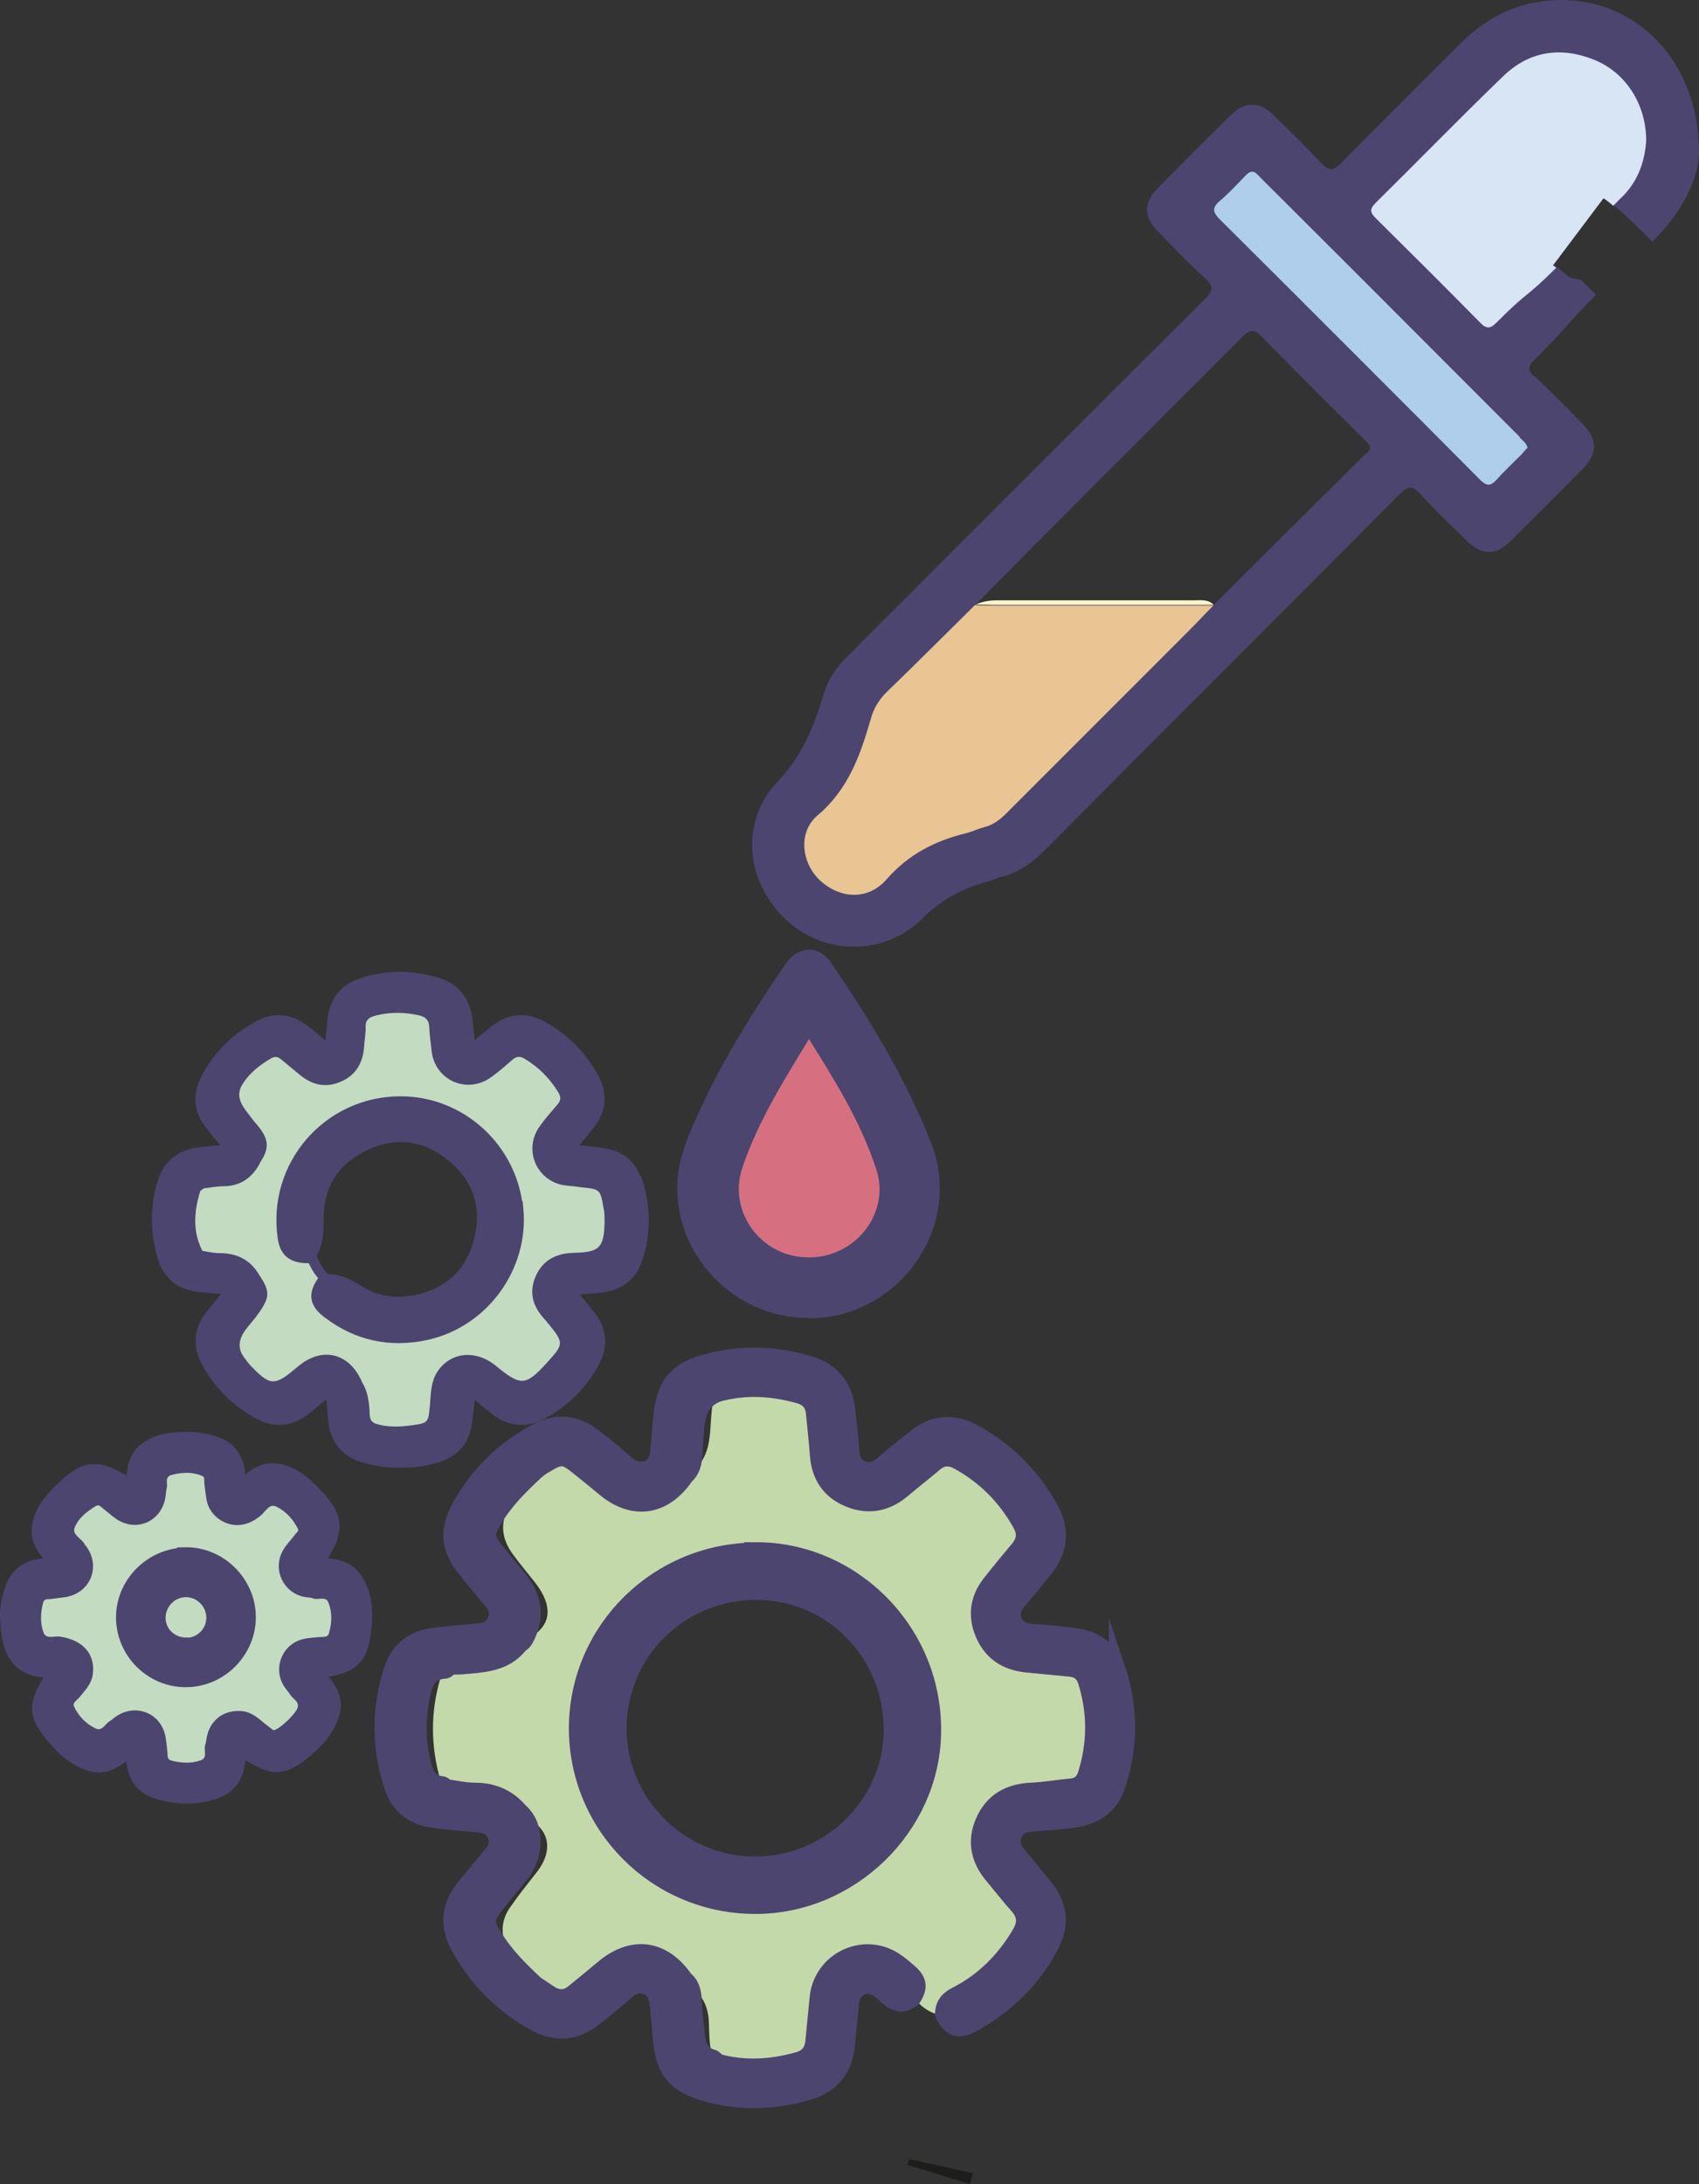
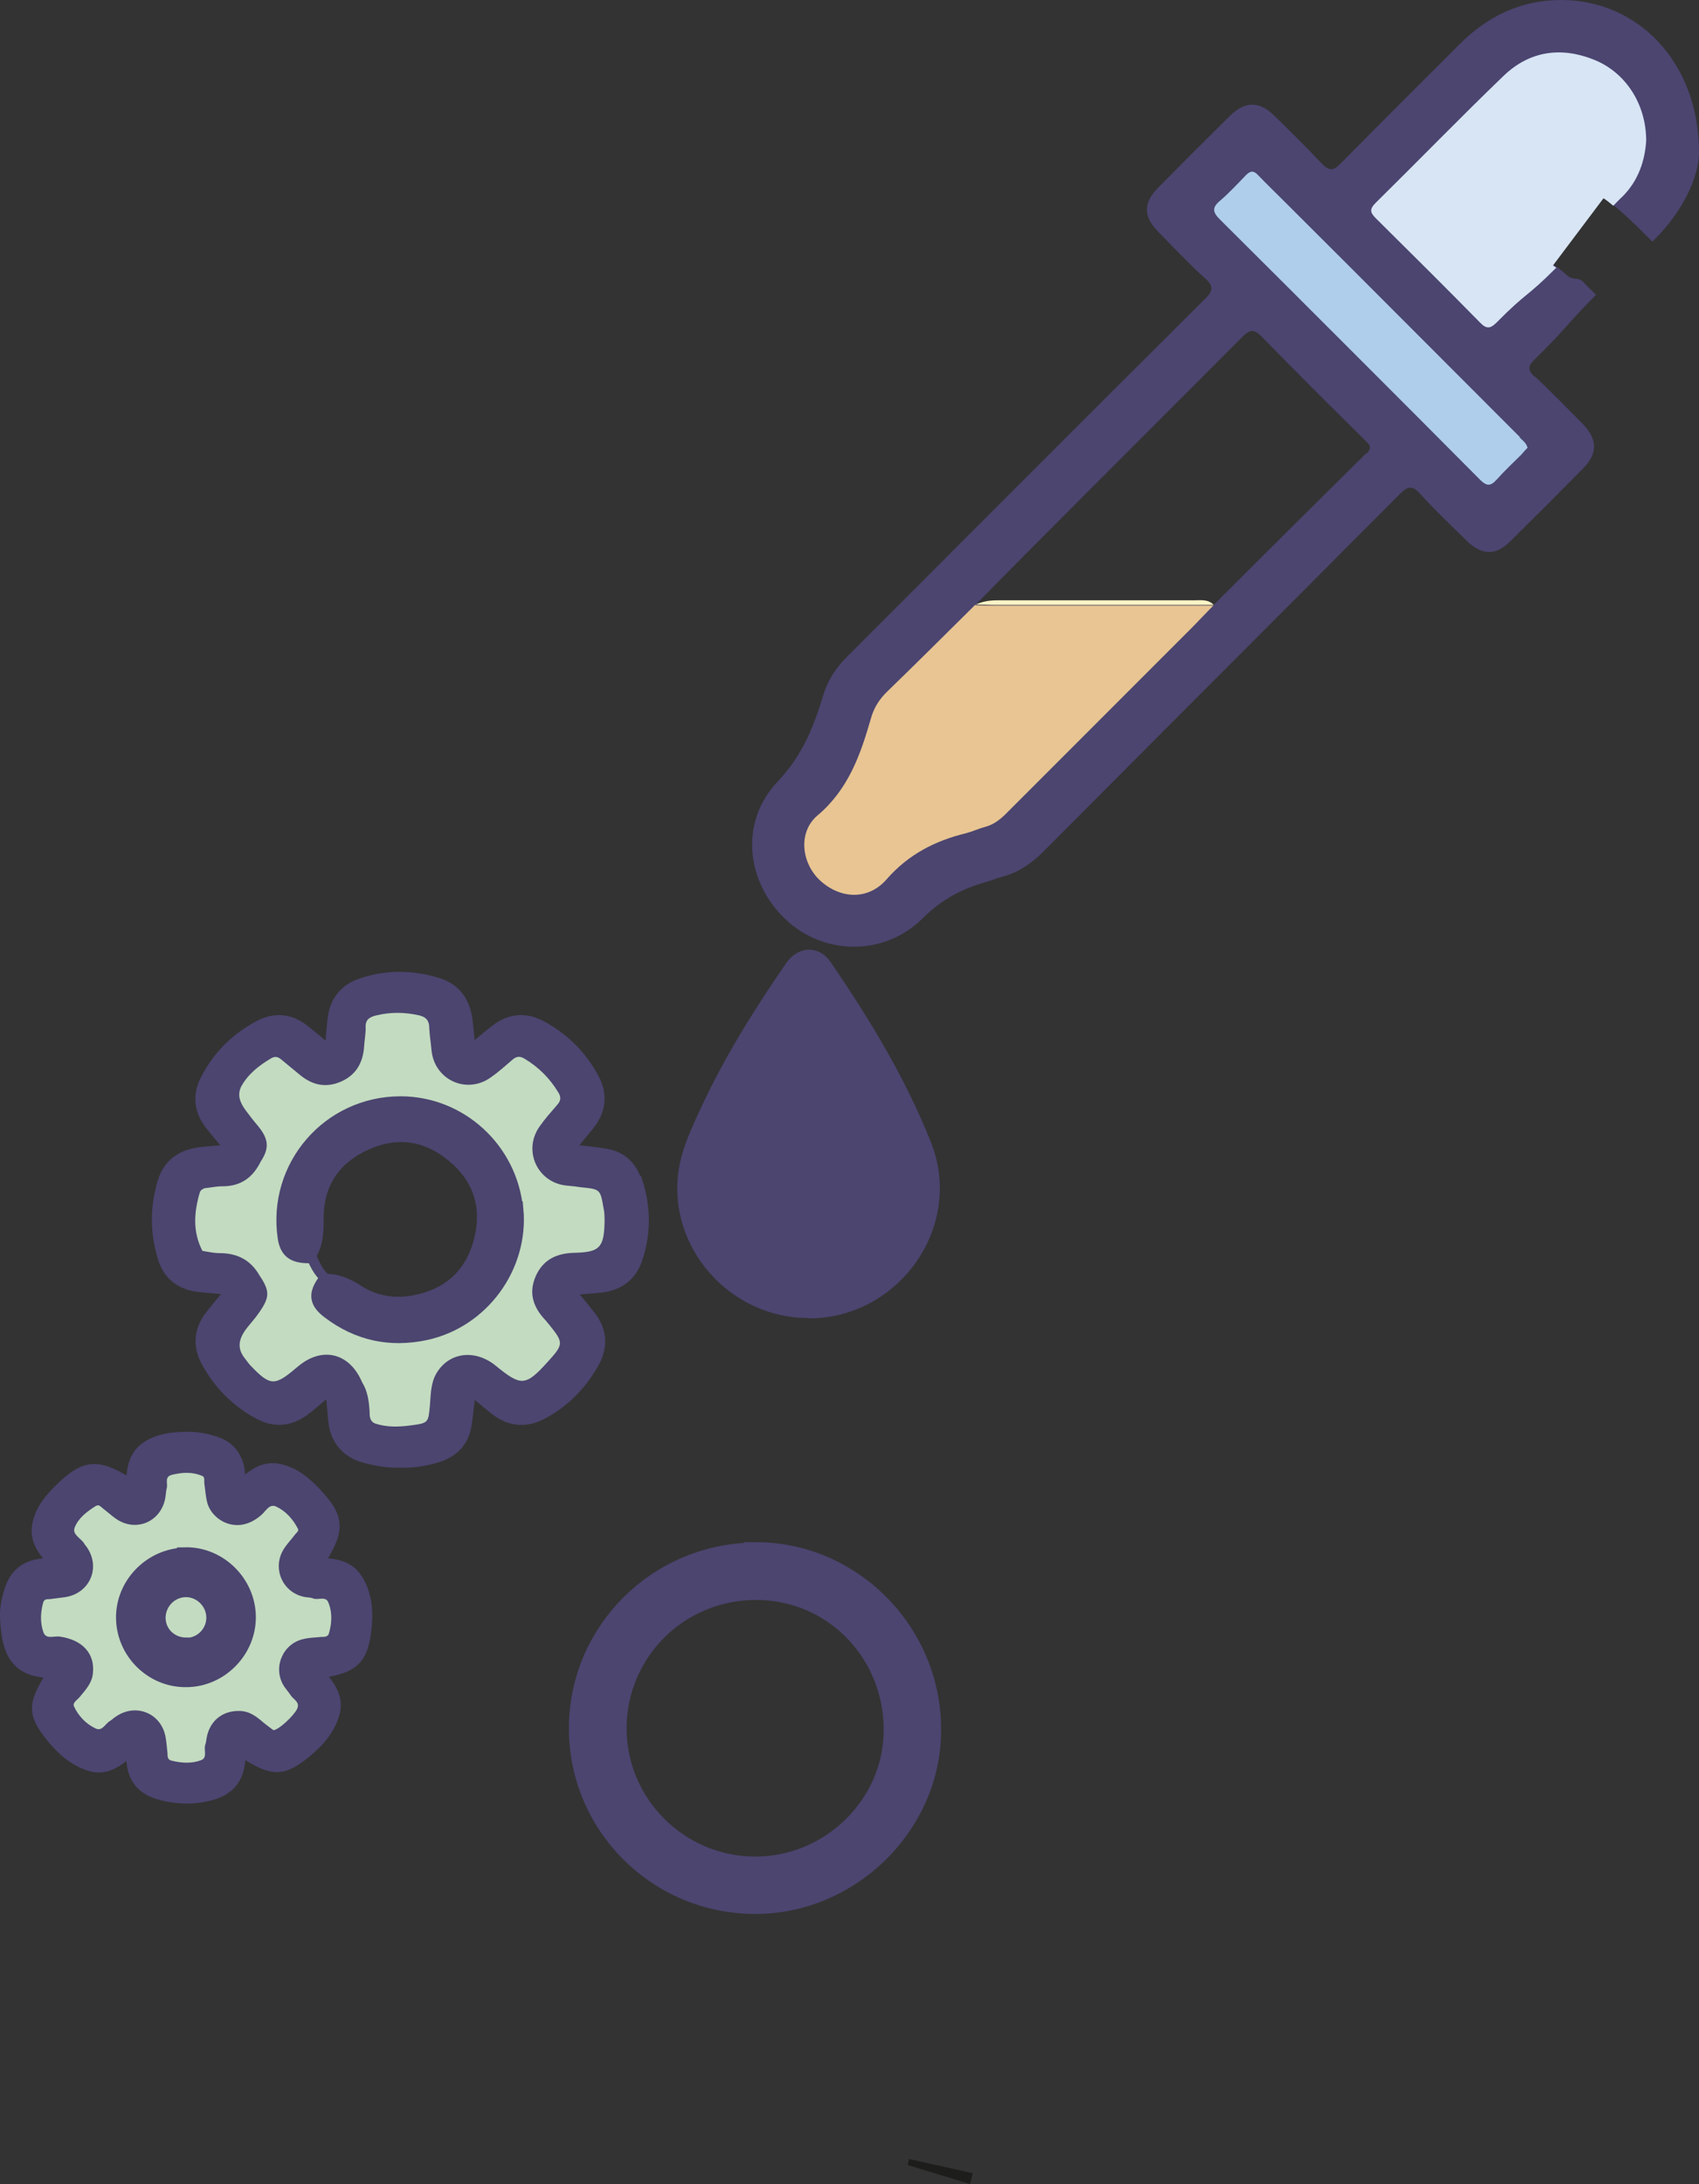
<svg xmlns="http://www.w3.org/2000/svg" id="Calque_2" viewBox="0 0 52.13 66.98">
  <rect x="0" y="0" width="52.13" height="66.98" fill="#333333" stroke="none" />
  <defs>
    <style>.cls-1{fill:#010101;}.cls-1,.cls-2,.cls-3,.cls-4{stroke:#4b4570;}.cls-1,.cls-2,.cls-3,.cls-4,.cls-5{stroke-miterlimit:10;}.cls-1,.cls-2,.cls-4{stroke-width:.5px;}.cls-2,.cls-3,.cls-6{fill:#4b4570;}.cls-7{fill:#afceeb;}.cls-8{fill:#d8e5f4;}.cls-9{fill:#e8c592;}.cls-3{stroke-width:.75px;}.cls-4{fill:#d67080;}.cls-10{fill:#c3dbc0;}.cls-5{fill:none;stroke:#1d1d1b;stroke-width:2px;}.cls-11{fill:#fcf4c6;}.cls-12{fill:#c4d9aa;}</style>
  </defs>
  <g id="Calque_2-2">
    <g>
      <path class="cls-5" d="M28.81,66.66c.02-.06,.04-.12,.05-.18l-.05,.18Z" />
      <path class="cls-6" d="M24.79,40.42c-2.28,0-4.16-1.98-4-4.24,.05-.77,.38-1.48,.7-2.17,.73-1.58,1.65-3.05,2.63-4.47,.37-.54,1.01-.56,1.37-.03,1.19,1.74,2.28,3.53,3.07,5.51,1.04,2.61-1,5.43-3.77,5.41Z" />
      <g>
        <path class="cls-6" d="M47.09,11.56c-.22-.21-.22-.33,0-.54,.99-.97,.91-1,1.88-1.98-.13-.13-.27-.26-.4-.4-.15-.15-.31-.04-.47-.18-.08-.07-.16-.14-.25-.21l-.02-.02s-.02-.01-.03-.02c-.04-.03-.09-.06-.13-.09-.22-.15,.76-1.63,.88-1.87,.11-.22,.45-.32,.65-.18,.56,.38,1.02,.87,1.5,1.34l.07-.07c.86-.86,1.35-1.89,1.36-2.66C52.13,1.89,50.24,0,47.9,0c-1.24,0-2.26,.5-3.12,1.36-1.22,1.22-2.44,2.43-3.64,3.65-.24,.25-.37,.23-.6-.01-.47-.5-.96-.98-1.45-1.46-.45-.44-.88-.44-1.34,0-.75,.74-1.49,1.48-2.22,2.22-.46,.47-.45,.89,.02,1.36,.47,.48,.93,.97,1.43,1.42,.28,.25,.23,.39-.01,.63-3.67,3.65-7.32,7.31-10.98,10.97-.34,.34-.59,.71-.73,1.18-.29,.97-.65,1.86-1.4,2.65-1.17,1.23-.98,3.07,.25,4.23,1.16,1.1,3.02,1.13,4.19-.03,.58-.58,1.22-.92,1.98-1.13,.15-.04,.3-.11,.46-.15,.51-.13,.91-.41,1.28-.78,3.64-3.66,7.29-7.3,10.93-10.96,.25-.25,.39-.27,.63,0,.45,.5,.94,.96,1.42,1.43,.47,.46,.9,.47,1.36,0,.75-.74,1.49-1.48,2.22-2.22,.44-.45,.44-.88,0-1.34-.49-.5-.98-1-1.49-1.48Zm-5.17,2.34c-1.57,1.55-3.13,3.1-4.69,4.66-2.25,0-4.49,0-6.74,0-.19,0-.37,0-.56-.01,.55-.56,1.09-1.11,1.64-1.66,2.18-2.19,4.37-4.37,6.55-6.56,.24-.24,.36-.24,.6,0,1.03,1.06,2.08,2.1,3.13,3.14,.13,.13,.3,.23,.07,.45Z" />
-         <path class="cls-9" d="M29.93,18.54h0c-.9,.89-1.79,1.78-2.7,2.66-.25,.24-.42,.51-.51,.84-.32,1.11-.69,2.17-1.64,2.97-.6,.51-.49,1.45,.07,1.98,.62,.58,1.48,.63,2.05-.02,.67-.77,1.5-1.19,2.45-1.42,.19-.05,.38-.14,.57-.19,.24-.06,.43-.2,.61-.37,1.9-1.9,3.8-3.8,5.7-5.7,.24-.24,.46-.48,.7-.72-2.25,0-4.49,0-6.74,0-.19,0-.37,0-.56-.01Z" />
+         <path class="cls-9" d="M29.93,18.54h0c-.9,.89-1.79,1.78-2.7,2.66-.25,.24-.42,.51-.51,.84-.32,1.11-.69,2.17-1.64,2.97-.6,.51-.49,1.45,.07,1.98,.62,.58,1.48,.63,2.05-.02,.67-.77,1.5-1.19,2.45-1.42,.19-.05,.38-.14,.57-.19,.24-.06,.43-.2,.61-.37,1.9-1.9,3.8-3.8,5.7-5.7,.24-.24,.46-.48,.7-.72-2.25,0-4.49,0-6.74,0-.19,0-.37,0-.56-.01" />
        <path class="cls-11" d="M36.63,18.41c-2.01,0-4.02,0-6.03,0-.23,0-.45,.03-.66,.13h0c.19,0,.37,.01,.56,.01,2.25,0,4.49,0,6.74,0-.17-.18-.4-.14-.61-.14Z" />
        <path class="cls-8" d="M49.2,6.08c.11,.07,.2,.15,.3,.23,.09-.09,.18-.19,.28-.28,.51-.51,.69-1.13,.73-1.71,0-1.13-.63-2.09-1.58-2.48-1.03-.42-2-.28-2.8,.49-1.33,1.28-2.61,2.6-3.92,3.89-.2,.2-.17,.3,.01,.48,1.07,1.06,2.14,2.12,3.19,3.19,.2,.21,.32,.19,.51,0,.96-.97,.87-.72,1.83-1.68-.03-.02-.07-.05-.1-.07" />
        <path class="cls-7" d="M46.64,13.41c-2.41-2.41-4.82-4.83-7.24-7.24-.27-.27-.54-.53-.8-.8-.13-.14-.23-.14-.37,0-.26,.27-.52,.55-.8,.79-.25,.21-.22,.35,0,.57,1.43,1.42,2.85,2.84,4.28,4.27,1.23,1.23,2.47,2.47,3.7,3.71,.2,.2,.32,.21,.51,0,.24-.27,.51-.52,.76-.77,.06-.07,.12-.14,.19-.21-.04-.15-.16-.23-.25-.32Z" />
      </g>
-       <path class="cls-4" d="M24.8,38.81c-1.61,0-2.77-1.56-2.26-3.08,.5-1.48,1.34-2.8,2.15-4.13,.08-.14,.16-.16,.26,0,.84,1.34,1.69,2.68,2.18,4.2,.48,1.49-.72,3.02-2.31,3.01Z" />
-       <path class="cls-12" d="M33.35,51.58c-.09-.28-.28-.44-.58-.48-.43-.06-.87-.1-1.3-.14-.73-.07-1.2-.48-1.36-1.18-.1-.42,.02-.8,.28-1.13,.28-.37,.59-.73,.88-1.1,.19-.24,.25-.5,.1-.78-.45-.84-1.08-1.5-1.91-1.97-.35-.19-.66-.15-.97,.08-.32,.25-.63,.5-.93,.77-.44,.39-.95,.45-1.47,.27-.55-.19-.85-.63-.93-1.21-.05-.41-.09-.82-.13-1.23-.04-.43-.25-.68-.66-.78-.46-.11-.92-.22-1.39-.18-.35,.03-.72,0-1.03,.22-.1,.28-.12,.58-.14,.88-.04,.66-.09,1.33-.85,1.62-.04,.03-.07,.06-.1,.09-.54,.8-1.62,.95-2.4,.19-.25-.25-.55-.45-.83-.67-.25-.2-.53-.24-.81-.09-.18,.09-.36,.18-.49,.35-.25,.34-.5,.69-.7,1.06-.3,.53-.24,1.03,.11,1.5,.21,.29,.44,.56,.66,.84,.68,.86,.49,1.52-.53,1.89-.44,.41-.95,.59-1.55,.6-.23,0-.5-.04-.69,.18-.09,.13-.12,.29-.16,.44-.29,1.08-.23,2.14,.11,3.2,.09,.17,.25,.16,.41,.17,.68,.06,1.36,.09,1.88,.63,.03,.01,.06,.02,.09,.04,.89,.33,1.08,1.04,.49,1.78-.27,.34-.54,.68-.79,1.04-.29,.41-.31,.84-.09,1.29,.2,.41,.47,.79,.75,1.15,.55,.54,.92,.57,1.51,.1,.32-.26,.62-.55,.97-.77,.64-.41,1.37-.31,1.88,.25,.09,.1,.16,.22,.27,.3,.51,.24,.77,.61,.8,1.2,.02,.44,0,.89,.19,1.31,.09,.08,.2,.1,.31,.12,.72,.15,1.42,.08,2.12-.1,.4-.1,.59-.35,.64-.76,.05-.44,.08-.89,.14-1.33,.11-.77,.74-1.25,1.55-1.22,.45,.02,.76,.29,1.08,.56,.26,.21,.13,.49,.16,.75,.12,0,.2,.07,.29,.14,.18,.17,.39,.28,.63,.33,.16-.33,.45-.5,.75-.68,.72-.44,1.29-1.03,1.7-1.77,.18-.32,.16-.61-.07-.9-.25-.3-.49-.61-.75-.91-.42-.48-.57-1.02-.3-1.61,.25-.56,.72-.83,1.33-.87,.41-.03,.82-.07,1.23-.13,.31-.04,.52-.21,.6-.5,.28-.95,.3-1.89-.02-2.84Zm-10.27,5.74c-2.39-.01-4.32-1.96-4.31-4.33,.02-2.39,1.95-4.29,4.35-4.29,2.4,0,4.3,1.95,4.29,4.38-.01,2.33-1.98,4.25-4.33,4.24Z" />
-       <path class="cls-2" d="M34.27,51.18c-.19-.57-.62-.89-1.21-.99-.46-.07-.93-.11-1.4-.14-.25-.02-.44-.1-.54-.32-.1-.22-.04-.43,.12-.62,.28-.33,.56-.67,.83-1.01,.46-.58,.51-1.19,.15-1.84-.56-1-1.33-1.78-2.34-2.33-.62-.34-1.22-.3-1.78,.14-.35,.28-.7,.56-1.04,.85-.19,.16-.4,.22-.62,.12-.21-.09-.3-.27-.32-.51-.03-.43-.08-.87-.13-1.3-.07-.69-.47-1.19-1.13-1.39-.99-.3-2-.35-3.01-.11-1.1,.25-1.48,.71-1.57,1.85-.02,.31-.05,.62-.08,.93-.02,.23-.1,.44-.34,.53-.23,.08-.43,.02-.62-.14-.34-.29-.68-.58-1.04-.85-.55-.42-1.14-.47-1.75-.14-1,.54-1.78,1.3-2.33,2.29-.4,.72-.36,1.27,.16,1.92,.27,.34,.55,.67,.83,1.01,.14,.17,.19,.35,.1,.56-.1,.22-.27,.32-.5,.34-.47,.04-.94,.08-1.4,.14-.62,.08-1.07,.41-1.27,1-.4,1.2-.4,2.41,0,3.62,.19,.58,.62,.92,1.22,1.01,.46,.07,.93,.1,1.4,.14,.24,.02,.43,.1,.54,.33,.11,.24,.03,.43-.13,.61-.29,.35-.59,.7-.87,1.06-.41,.54-.46,1.12-.14,1.72,.55,1.02,1.33,1.81,2.34,2.37,.65,.36,1.26,.31,1.84-.15,.33-.26,.66-.53,.98-.81,.18-.16,.38-.24,.61-.15,.25,.09,.33,.31,.36,.56,.03,.34,.06,.69,.09,1.04,.08,.98,.45,1.42,1.39,1.68,1.07,.3,2.14,.26,3.2-.07,.66-.21,1.05-.71,1.11-1.4,.04-.44,.09-.89,.13-1.33,.05-.45,.5-.65,.86-.38,.1,.07,.19,.16,.28,.24,.24,.21,.49,.25,.75,.04,.23-.35,.2-.57-.12-.84-.14-.12-.29-.25-.45-.35-.97-.61-2.24,.03-2.34,1.17-.04,.44-.09,.89-.13,1.33-.03,.3-.18,.49-.48,.57-.82,.23-1.64,.28-2.47,.05-.04-.05-.08-.11-.15-.13-.35-.1-.45-.36-.48-.68-.03-.31-.08-.62-.09-.93-.01-.28-.02-.59-.27-.79-.67-.97-1.63-1.1-2.53-.33-.3,.25-.6,.5-.9,.74-.21,.17-.44,.19-.68,.05-.16-.1-.31-.21-.47-.31-.47-.44-.93-.89-1.27-1.45-.28-.47-.28-.56,.05-.98,.25-.33,.53-.64,.78-.96,.4-.5,.51-1.44-.05-1.92-.36-.42-.82-.62-1.38-.62-.3,0-.59-.07-.89-.11-.03-.05-.08-.09-.13-.09-.36-.04-.49-.29-.57-.61-.17-.69-.18-1.39-.04-2.09,.08-.41,.21-.76,.71-.79,.04,0,.08-.03,.11-.07,.12-.08,.26-.05,.39-.06,.66-.06,1.35-.07,1.81-.67,.12-.06,.17-.17,.22-.28,.28-.6,.18-1.15-.2-1.66-.25-.33-.53-.63-.78-.96-.3-.4-.3-.49-.04-.93,.34-.57,.81-1.03,1.29-1.48,.09-.07,.17-.14,.27-.19,.49-.3,.6-.29,1.04,.07,.25,.2,.5,.4,.75,.61,.89,.77,1.86,.64,2.53-.34,.29-.26,.25-.62,.28-.96,.06-.6-.03-1.28,.71-1.57,.83-.23,1.66-.18,2.48,.05,.3,.08,.45,.27,.47,.57,.04,.42,.09,.84,.12,1.27,.05,.64,.36,1.1,.95,1.34,.58,.24,1.14,.14,1.63-.27,.33-.28,.68-.55,1.01-.83,.23-.19,.46-.19,.71-.05,.82,.45,1.46,1.09,1.92,1.92,.15,.27,.13,.5-.06,.74-.3,.36-.6,.72-.89,1.09-.37,.48-.43,1.02-.18,1.57,.25,.56,.71,.84,1.31,.9,.44,.04,.89,.09,1.33,.13,.25,.02,.41,.14,.49,.38,.3,.96,.3,1.91,0,2.86-.07,.23-.22,.36-.45,.38-.41,.04-.82,.11-1.23,.13-.68,.03-1.19,.32-1.46,.94-.27,.61-.14,1.18,.29,1.68,.25,.3,.49,.61,.75,.9,.24,.27,.27,.53,.08,.85-.48,.82-1.13,1.47-1.98,1.9-.24,.12-.38,.3-.38,.58,.21,.44,.46,.54,.88,.31,1.02-.55,1.82-1.32,2.38-2.34,.38-.7,.34-1.27-.16-1.89-.26-.32-.52-.64-.79-.96-.17-.2-.24-.41-.13-.65,.1-.23,.3-.31,.55-.32,.32-.02,.65-.05,.97-.08,.73-.06,1.37-.29,1.63-1.05,.41-1.21,.41-2.43,0-3.65Z" />
      <path class="cls-2" d="M19.43,36.21c-.14-.4-.42-.66-.84-.73-.31-.06-.62-.08-.93-.12-.28-.04-.31-.11-.13-.33,.16-.2,.33-.4,.49-.6,.33-.42,.37-.87,.11-1.34-.36-.66-.88-1.18-1.54-1.54-.47-.26-.92-.22-1.34,.11-.2,.16-.4,.32-.6,.49-.19,.16-.31,.17-.33-.13-.01-.21-.04-.42-.06-.63-.05-.57-.3-1-.89-1.17-.75-.22-1.5-.23-2.24,.02-.5,.16-.77,.51-.83,1.02-.03,.26-.05,.51-.07,.77-.02,.23-.12,.31-.32,.14-.22-.18-.43-.36-.65-.53-.4-.31-.84-.34-1.28-.1-.69,.37-1.22,.89-1.58,1.59-.24,.45-.2,.88,.1,1.28,.17,.22,.35,.43,.53,.65,.13,.17,.12,.28-.13,.3-.22,.02-.44,.04-.67,.06-.55,.05-.97,.29-1.14,.83-.24,.77-.24,1.54,0,2.31,.15,.48,.5,.75,1.01,.81,.25,.03,.51,.05,.77,.07,.09,0,.19,0,.23,.11,.04,.1-.03,.17-.08,.24-.16,.2-.33,.39-.49,.6-.33,.42-.37,.87-.11,1.34,.37,.67,.89,1.2,1.57,1.56,.45,.24,.88,.2,1.29-.1,.22-.16,.41-.34,.62-.51,.22-.17,.32-.13,.35,.14,.03,.24,.05,.49,.07,.73,.05,.54,.35,.91,.87,1.06,.36,.1,.72,.16,1.09,.15,.37,.01,.73-.04,1.09-.15,.47-.14,.77-.43,.85-.92,.05-.29,.07-.58,.11-.86,.01-.08-.02-.19,.09-.23,.12-.04,.19,.04,.26,.1,.2,.16,.39,.33,.6,.49,.4,.3,.84,.34,1.29,.11,.69-.36,1.22-.9,1.59-1.58,.24-.45,.21-.88-.1-1.29-.17-.22-.35-.44-.53-.65-.17-.2-.09-.3,.14-.32,.26-.03,.51-.04,.77-.07,.5-.06,.85-.31,1.02-.79,.27-.79,.26-1.58,0-2.37Zm-4.61,1.71c-.23,1.08-.9,1.79-1.99,2.03-.66,.15-1.32,.07-1.9-.31-.3-.19-.6-.33-.96-.32-.28-.21-.4-.53-.54-.83,.24-.35,.24-.74,.24-1.14,0-1.02,.47-1.79,1.37-2.25,.93-.48,1.87-.45,2.73,.18,.89,.65,1.28,1.55,1.05,2.64Z" />
      <path class="cls-2" d="M10.91,48.51c-.27-.49-.79-.46-1.28-.51,.72-1.07,.72-1.4,0-2.16-.3-.32-.63-.6-1.08-.7-.52-.11-.84,.26-1.23,.56-.06-.32-.02-.61-.13-.86-.11-.26-.3-.44-.57-.53-.26-.09-.54-.15-.82-.15-.45,0-.9,.03-1.28,.3-.41,.29-.38,.77-.42,1.22-1.1-.72-1.42-.71-2.19,.03-.31,.3-.58,.62-.67,1.05-.11,.52,.26,.84,.54,1.2-.15,.09-.29,.07-.42,.08-.54,.04-.85,.29-1,.82-.07,.24-.12,.48-.11,.73,.05,1.02,.25,1.64,1.43,1.62,.02,0,.04,.01,.09,.03-.68,1.01-.7,1.26-.14,1.96,.31,.39,.68,.72,1.16,.87,.54,.16,.9-.24,1.31-.57,.01,.19,.02,.31,.02,.42,.04,.6,.29,.9,.89,1.05,.48,.12,.95,.12,1.42,0,.55-.15,.8-.45,.85-1.02,0-.13-.03-.27,.07-.38,1.02,.67,1.26,.69,1.98,.11,.38-.31,.7-.67,.84-1.14,.16-.54-.23-.9-.55-1.3,1.21-.15,1.44-.36,1.54-1.42,.04-.45-.01-.9-.24-1.3Zm-5.19,1.97c-.49,0-.88-.36-.89-.85,0-.48,.38-.88,.86-.89,.47-.01,.88,.38,.89,.86,.01,.48-.37,.88-.86,.89Z" />
      <path class="cls-1" d="M5.69,48.73c-.48,.01-.87,.41-.86,.89,0,.49,.4,.86,.89,.85,.49,0,.87-.4,.86-.89-.01-.48-.42-.87-.89-.86Z" />
      <path class="cls-3" d="M23.21,47.68c-2.95,0-5.35,2.35-5.38,5.28-.02,2.95,2.36,5.35,5.33,5.36,2.86,.01,5.28-2.35,5.34-5.15,.07-3.06-2.41-5.5-5.29-5.5Zm-.05,9.63c-2.39-.01-4.32-1.96-4.31-4.33,.02-2.39,1.95-4.29,4.35-4.29,2.4,0,4.3,1.95,4.29,4.38-.01,2.33-1.98,4.25-4.33,4.24Z" />
      <path class="cls-10" d="M18.52,37.06c-.1-.59-.1-.59-.69-.65-.14-.02-.29-.04-.43-.05-.91-.08-1.37-1.08-.84-1.82,.16-.23,.35-.44,.53-.65,.11-.12,.14-.23,.04-.39-.26-.43-.6-.77-1.03-1.03-.15-.09-.26-.08-.39,.04-.21,.18-.42,.37-.65,.53-.74,.53-1.73,.08-1.82-.83-.02-.23-.06-.47-.07-.7,0-.21-.1-.32-.3-.37-.44-.1-.88-.11-1.33,0-.2,.05-.34,.13-.32,.38,0,.2-.04,.4-.05,.6-.04,.48-.25,.85-.71,1.05-.46,.2-.87,.11-1.25-.2-.19-.16-.38-.31-.57-.47-.1-.09-.2-.12-.33-.04-.37,.22-.7,.48-.91,.86-.13,.27-.03,.5,.13,.72,.12,.16,.24,.32,.37,.47,.35,.42,.37,.7,.1,1.11-.24,.49-.61,.76-1.17,.76-.19,0-.37,.04-.56,.06-.06,.03-.12,.06-.14,.13-.18,.61-.22,1.21,.08,1.79,.18,.03,.35,.07,.53,.07,.54,0,.95,.21,1.22,.68,.33,.49,.32,.68-.03,1.17-.13,.19-.3,.36-.43,.55-.17,.26-.21,.51-.03,.77,.07,.09,.13,.18,.2,.26,.62,.65,.75,.66,1.43,.08,.02-.01,.03-.03,.05-.04,.74-.62,1.58-.41,1.96,.49,.17,.27,.21,.58,.23,.89,0,.14,0,.3,.16,.37,.37,.13,.75,.11,1.13,.06,.52-.07,.51-.09,.56-.6,.03-.34,.02-.7,.21-1.01,.39-.64,1.19-.73,1.82-.21,.77,.63,.91,.62,1.58-.12,.5-.55,.5-.59,.04-1.16-.04-.04-.07-.09-.11-.13-.37-.39-.52-.83-.29-1.35,.23-.51,.65-.7,1.19-.71,.77-.02,.9-.16,.92-.94,0-.14,0-.29-.03-.43Zm-3.77,.86c-.23,1.08-.9,1.79-1.99,2.03-.66,.15-1.32,.07-1.9-.31-.3-.19-.6-.33-.96-.32-.28-.21-.4-.53-.54-.83,.24-.35,.24-.74,.24-1.14,0-1.02,.47-1.79,1.37-2.25,.93-.48,1.87-.45,2.73,.18,.89,.65,1.28,1.55,1.05,2.64Z" />
      <path class="cls-10" d="M10.08,49.16c-.07-.23-.32-.08-.47-.14-.07-.03-.15-.03-.23-.04-.7-.11-1.05-.88-.67-1.48,.1-.16,.24-.3,.35-.45,.04-.05,.12-.1,.08-.17-.15-.29-.37-.54-.67-.68-.2-.09-.31,.13-.43,.24-.72,.66-1.5,.21-1.67-.32-.06-.2-.07-.42-.1-.63-.01-.08,.02-.18-.05-.22-.31-.14-.63-.12-.95-.04-.23,.06-.12,.26-.15,.39-.03,.11-.03,.22-.05,.33-.14,.73-.91,1.05-1.52,.62-.14-.1-.26-.21-.39-.31-.07-.05-.12-.14-.23-.07-.27,.17-.53,.37-.64,.66-.08,.21,.19,.32,.29,.48,.02,.04,.05,.07,.08,.11,.44,.63,.1,1.42-.66,1.54-.15,.02-.31,.04-.47,.06-.08,0-.17,0-.2,.09-.09,.31-.1,.63,0,.92,.08,.24,.33,.11,.51,.14,.69,.1,1.08,.52,1.01,1.13-.03,.31-.24,.52-.42,.74-.07,.08-.21,.16-.16,.27,.14,.3,.37,.54,.67,.68,.2,.09,.29-.15,.43-.23,.07-.04,.12-.1,.19-.14,.61-.42,1.39-.1,1.52,.63,.03,.16,.04,.33,.06,.5,0,.09,0,.19,.11,.22,.31,.08,.63,.1,.92-.01,.21-.08,.07-.32,.13-.48,.02-.06,.03-.13,.04-.2,.09-.52,.48-.84,1-.83,.32,0,.54,.18,.76,.37,.1,.08,.21,.16,.29,.22,.17-.01,.64-.46,.73-.66,.09-.21-.12-.28-.2-.41-.07-.11-.17-.21-.23-.32-.32-.56,0-1.28,.64-1.41,.17-.04,.35-.04,.53-.06,.09,0,.2,0,.23-.1,.09-.31,.11-.62,0-.92Z" />
      <path class="cls-2" d="M15.8,37.09c-.17-1.82-1.7-3.22-3.51-3.22-2.18,0-3.84,1.92-3.52,4.08,.06,.39,.24,.53,.67,.54h0c.24-.35,.24-.74,.24-1.14,0-1.02,.47-1.79,1.37-2.25,.93-.48,1.87-.45,2.73,.18,.89,.65,1.28,1.55,1.05,2.64-.23,1.08-.9,1.79-1.99,2.03-.66,.15-1.32,.07-1.9-.31-.3-.19-.6-.33-.96-.32-.27,.38-.24,.6,.13,.88,.88,.67,1.87,.88,2.94,.65,1.72-.37,2.92-2.02,2.76-3.76Z" />
      <path class="cls-2" d="M5.68,47.71c-1.02,.02-1.87,.87-1.87,1.89,0,1.04,.86,1.9,1.9,1.89,1.04,0,1.9-.88,1.89-1.91-.01-1.04-.89-1.9-1.92-1.88Zm.04,2.76c-.49,0-.88-.36-.89-.85,0-.48,.38-.88,.86-.89,.47-.01,.88,.38,.89,.86,.01,.48-.37,.88-.86,.89Z" />
    </g>
  </g>
</svg>